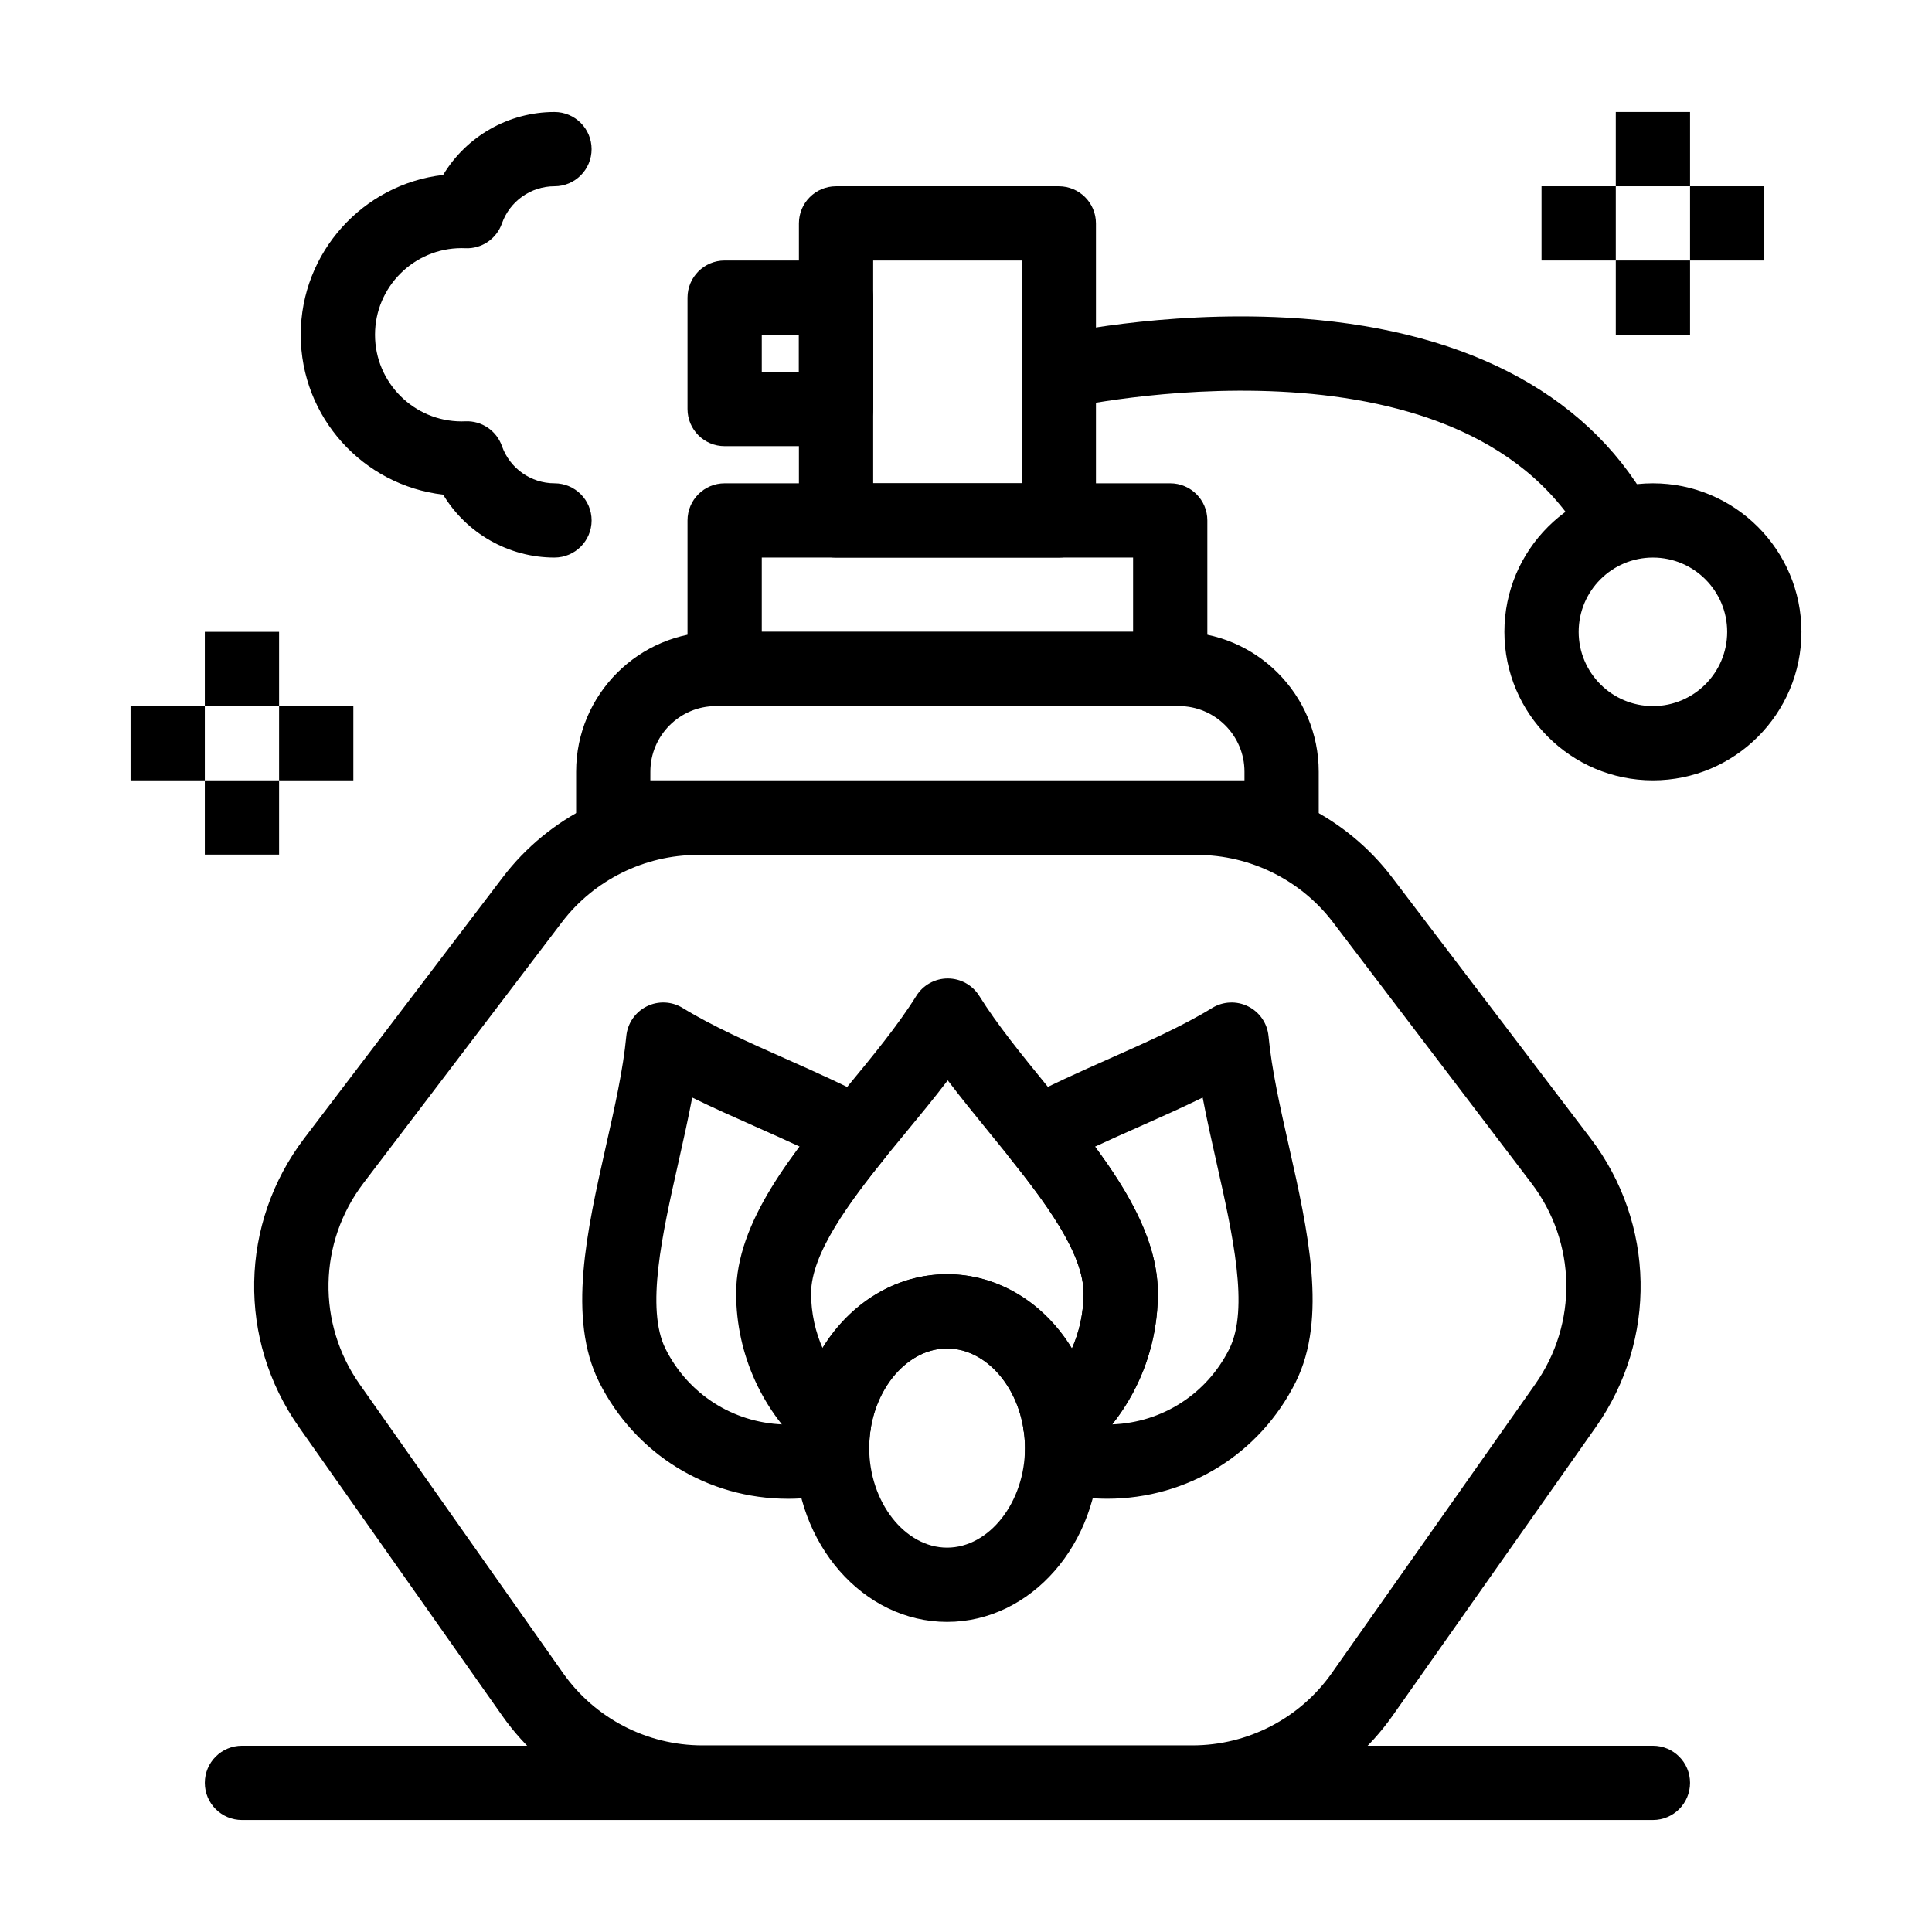
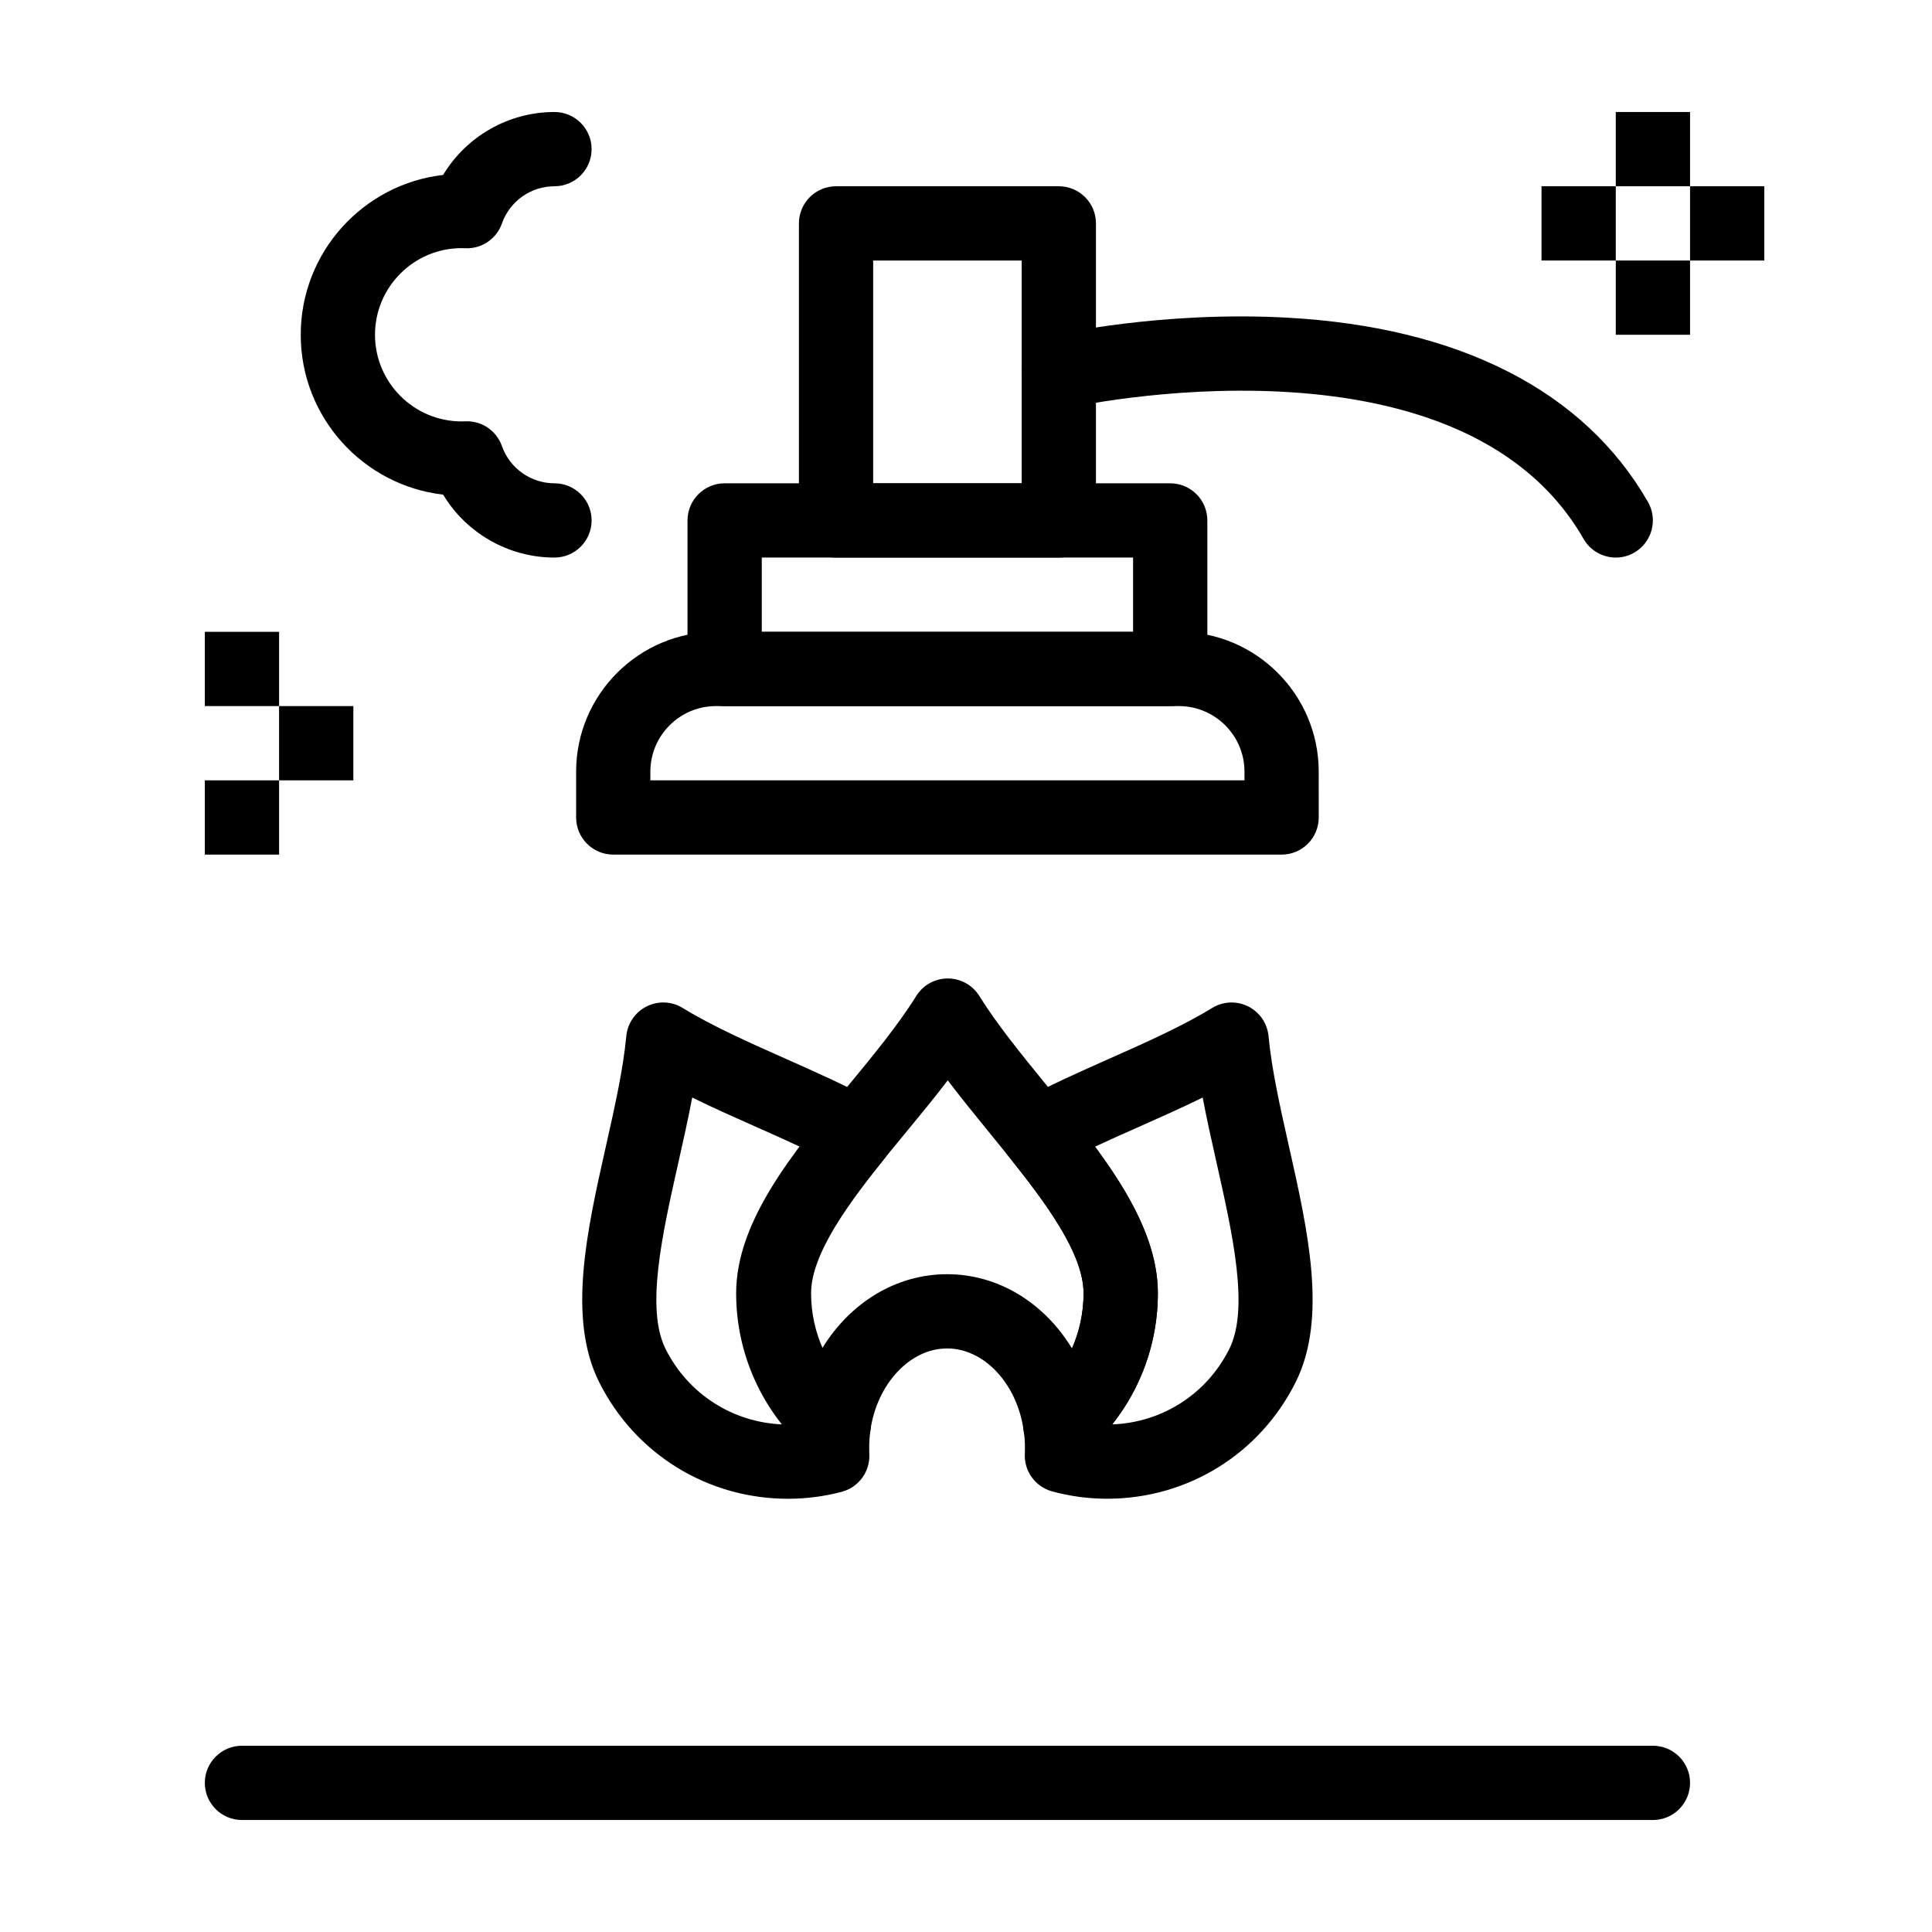
<svg xmlns="http://www.w3.org/2000/svg" fill="#000000" width="800px" height="800px" version="1.1" viewBox="144 144 512 512">
  <g>
    <path d="m364.92 531.47c-2.324 0-4.617-0.824-6.434-2.394-12.332-10.652-19.402-26.078-19.402-42.324 0-19.047 14.941-37.156 29.395-54.668 6.629-8.035 13.484-16.34 18.336-24.141 1.797-2.887 4.953-4.641 8.352-4.641h0.004c3.398 0 6.555 1.75 8.352 4.633 4.707 7.555 11.078 15.379 17.824 23.66 14.5 17.809 29.496 36.223 29.496 55.152 0 16.297-7.078 31.727-19.422 42.34-2.727 2.344-6.516 3.016-9.879 1.746-3.367-1.266-5.773-4.266-6.277-7.824-1.754-12.348-10.473-21.656-20.277-21.656-9.801 0-18.539 9.32-20.328 21.684-0.516 3.559-2.93 6.551-6.297 7.809-1.121 0.418-2.285 0.625-3.441 0.625zm30.242-101.17c-3.688 4.836-7.637 9.617-11.508 14.309-12.238 14.828-24.891 30.164-24.891 42.141 0 5.094 1.074 10.066 3.094 14.625 7.328-12.039 19.5-19.699 33.129-19.699 13.641 0 25.797 7.648 33.105 19.676 2.004-4.543 3.07-9.508 3.07-14.602 0-11.93-12.75-27.586-25.078-42.727-3.676-4.508-7.414-9.102-10.922-13.723z" />
    <path d="m437.39 541.18h-0.004c-4.918 0-9.812-0.656-14.555-1.945-4.531-1.234-7.562-5.5-7.231-10.188 0.02-0.297 0.02-0.82 0.02-1.328 0-1.648-0.109-3.168-0.332-4.512-0.551-3.383 0.699-6.809 3.297-9.043 7.988-6.867 12.57-16.863 12.57-27.418 0-10.617-10.191-24.227-19.746-36.148-1.82-2.273-2.543-5.231-1.969-8.086 0.57-2.856 2.379-5.309 4.934-6.703 7.422-4.051 15.664-7.715 23.637-11.258 9.527-4.234 19.375-8.609 27.215-13.426 2.894-1.777 6.504-1.938 9.543-0.422 3.039 1.516 5.082 4.496 5.402 7.879 0.84 8.879 3.062 18.746 5.41 29.195 5.039 22.395 10.246 45.547 1.801 62.477-9.508 19.074-28.668 30.926-49.992 30.926zm-3.188-93.309c9.164 12.391 16.641 25.402 16.641 38.879 0 12.73-4.32 24.938-12.094 34.727 13.266-0.484 25.07-8.055 31.035-20.004 5.316-10.66 0.891-30.34-3.391-49.371-1.281-5.703-2.59-11.512-3.672-17.242-5.469 2.684-11.141 5.203-16.707 7.68-4.074 1.801-8.023 3.559-11.812 5.332z" />
-     <path d="m352.85 541.19c-21.352 0-40.539-11.852-50.078-30.93-8.449-16.938-3.238-40.09 1.797-62.484 2.352-10.445 4.57-20.316 5.41-29.195 0.32-3.383 2.363-6.359 5.402-7.879 3.039-1.516 6.648-1.359 9.543 0.422 7.84 4.812 17.691 9.191 27.215 13.426 7.973 3.543 16.215 7.207 23.637 11.258 2.555 1.395 4.359 3.848 4.934 6.703 0.57 2.856-0.148 5.816-1.969 8.086-9.578 11.953-19.793 25.586-19.793 36.148 0 10.477 4.543 20.434 12.469 27.309 2.566 2.227 3.801 5.621 3.269 8.977-0.223 1.402-0.336 2.981-0.336 4.688 0 0.586 0 1.094 0.023 1.457 0.312 4.703-2.754 8.965-7.309 10.168-4.633 1.227-9.418 1.848-14.215 1.848zm-25.406-106.33c-1.082 5.727-2.391 11.535-3.672 17.242-4.281 19.031-8.711 38.711-3.391 49.371 5.961 11.922 17.754 19.492 31.016 20.012-7.789-9.801-12.121-22.016-12.121-34.73 0-13.441 7.496-26.465 16.684-38.879-3.789-1.773-7.738-3.531-11.805-5.336-5.574-2.477-11.246-4.996-16.711-7.68z" />
-     <path d="m394.99 573.82c-22.234 0-40.32-20.68-40.32-46.094 0-25.391 18.086-46.047 40.32-46.047 22.23 0 40.32 20.656 40.32 46.047-0.004 25.418-18.09 46.094-40.32 46.094zm0-72.461c-11.188 0-20.641 12.074-20.641 26.367 0 14.316 9.453 26.414 20.641 26.414s20.637-12.098 20.637-26.414c0-14.293-9.449-26.367-20.637-26.367z" />
+     <path d="m352.85 541.19c-21.352 0-40.539-11.852-50.078-30.93-8.449-16.938-3.238-40.09 1.797-62.484 2.352-10.445 4.57-20.316 5.41-29.195 0.32-3.383 2.363-6.359 5.402-7.879 3.039-1.516 6.648-1.359 9.543 0.422 7.84 4.812 17.691 9.191 27.215 13.426 7.973 3.543 16.215 7.207 23.637 11.258 2.555 1.395 4.359 3.848 4.934 6.703 0.57 2.856-0.148 5.816-1.969 8.086-9.578 11.953-19.793 25.586-19.793 36.148 0 10.477 4.543 20.434 12.469 27.309 2.566 2.227 3.801 5.621 3.269 8.977-0.223 1.402-0.336 2.981-0.336 4.688 0 0.586 0 1.094 0.023 1.457 0.312 4.703-2.754 8.965-7.309 10.168-4.633 1.227-9.418 1.848-14.215 1.848m-25.406-106.33c-1.082 5.727-2.391 11.535-3.672 17.242-4.281 19.031-8.711 38.711-3.391 49.371 5.961 11.922 17.754 19.492 31.016 20.012-7.789-9.801-12.121-22.016-12.121-34.73 0-13.441 7.496-26.465 16.684-38.879-3.789-1.773-7.738-3.531-11.805-5.336-5.574-2.477-11.246-4.996-16.711-7.68z" />
    <path d="m483.64 370.48h-177.12c-5.434 0-9.84-4.406-9.84-9.84v-12.137c0-20.438 16.625-37.062 37.062-37.062h122.67c20.438 0 37.062 16.625 37.062 37.062l0.004 12.137c0 5.438-4.406 9.84-9.84 9.84zm-167.28-19.68h157.44v-2.297c0-9.586-7.801-17.383-17.383-17.383h-122.68c-9.586 0-17.383 7.797-17.383 17.383l-0.004 2.297z" />
    <path d="m454.12 331.12h-118.08c-5.434 0-9.84-4.406-9.84-9.84v-39.359c0-5.434 4.406-9.84 9.84-9.84h118.08c5.434 0 9.84 4.406 9.84 9.84v39.359c-0.004 5.438-4.41 9.84-9.844 9.84zm-108.24-19.68h98.398v-19.68h-98.398z" />
    <path d="m424.6 291.76h-59.039c-5.434 0-9.84-4.406-9.84-9.84v-78.719c0-5.434 4.406-9.84 9.84-9.84h59.039c5.434 0 9.84 4.406 9.84 9.84v78.719c0 5.434-4.406 9.84-9.84 9.84zm-49.199-19.68h39.359v-59.039h-39.359z" />
-     <path d="m365.56 262.24h-29.52c-5.434 0-9.84-4.406-9.84-9.84v-29.52c0-5.434 4.406-9.84 9.84-9.84h29.52c5.434 0 9.84 4.406 9.84 9.84v29.52c0 5.434-4.406 9.84-9.84 9.84zm-19.68-19.68h9.84v-9.84h-9.84z" />
    <path d="m572.21 291.76c-3.41 0-6.727-1.773-8.547-4.945-33.059-57.629-135.84-34.898-136.88-34.664-5.301 1.211-10.574-2.102-11.785-7.402-1.211-5.297 2.106-10.574 7.402-11.785 1.184-0.27 29.363-6.602 62.629-4.785 45.711 2.496 78.805 19.387 95.695 48.84 2.703 4.715 1.074 10.727-3.641 13.43-1.535 0.895-3.219 1.312-4.879 1.312z" />
-     <path d="m582.04 350.8c-21.703 0-39.359-17.656-39.359-39.359s17.656-39.359 39.359-39.359c21.703 0 39.359 17.656 39.359 39.359s-17.656 39.359-39.359 39.359zm0-59.039c-10.852 0-19.68 8.828-19.68 19.68s8.828 19.68 19.68 19.68c10.852 0 19.68-8.828 19.68-19.68s-8.828-19.68-19.68-19.68z" />
    <path d="m290.94 291.76c-12.219 0-23.363-6.488-29.508-16.68-21.211-2.441-37.734-20.508-37.734-42.359s16.523-39.918 37.734-42.359c6.144-10.195 17.289-16.68 29.508-16.68 5.434 0 9.84 4.406 9.84 9.84 0 5.434-4.406 9.84-9.84 9.84-6.254 0-11.848 3.961-13.926 9.863-1.438 4.082-5.371 6.762-9.703 6.562-0.324-0.016-0.648-0.027-0.973-0.027-12.66 0-22.957 10.301-22.957 22.961s10.301 22.961 22.961 22.961c0.328 0 0.652-0.012 0.973-0.027 4.332-0.195 8.262 2.481 9.703 6.562 2.074 5.898 7.672 9.863 13.926 9.863 5.434 0 9.84 4.406 9.84 9.84-0.004 5.434-4.41 9.84-9.844 9.84z" />
    <path d="m582.04 626.32h-373.92c-5.434 0-9.84-4.406-9.84-9.84 0-5.434 4.406-9.84 9.84-9.84h373.92c5.434 0 9.84 4.406 9.84 9.84 0 5.434-4.406 9.84-9.84 9.84z" />
-     <path d="m460.03 626.22h-129.91c-21.059 0-40.871-10.281-53-27.496l-53.883-76.516c-16.34-23.207-15.777-53.973 1.406-76.562l52.613-69.176c12.184-16.02 31.469-25.582 51.594-25.582h132.44c20.125 0 39.41 9.562 51.594 25.582l52.613 69.176c17.184 22.59 17.746 53.359 1.406 76.562l-53.883 76.516c-12.125 17.219-31.938 27.496-52.996 27.496zm-131.18-255.65c-14.016 0-27.445 6.66-35.93 17.812l-52.613 69.176c-11.965 15.73-12.359 37.156-0.977 53.316l53.883 76.516c8.445 11.992 22.242 19.148 36.906 19.148h129.91c14.664 0 28.465-7.16 36.906-19.148l53.883-76.516c11.379-16.16 10.988-37.586-0.977-53.316l-52.613-69.176c-8.484-11.152-21.914-17.812-35.93-17.812z" />
    <path d="m198.28 350.8h19.68v19.68h-19.68z" />
    <path d="m217.96 331.12h19.68v19.68h-19.68z" />
-     <path d="m178.6 331.12h19.68v19.68h-19.68z" />
    <path d="m198.28 311.44h19.68v19.68h-19.68z" />
    <path d="m572.2 213.04h19.68v19.68h-19.68z" />
    <path d="m591.88 193.36h19.68v19.68h-19.68z" />
    <path d="m552.52 193.36h19.68v19.68h-19.68z" />
    <path d="m572.2 173.68h19.68v19.68h-19.68z" />
  </g>
</svg>